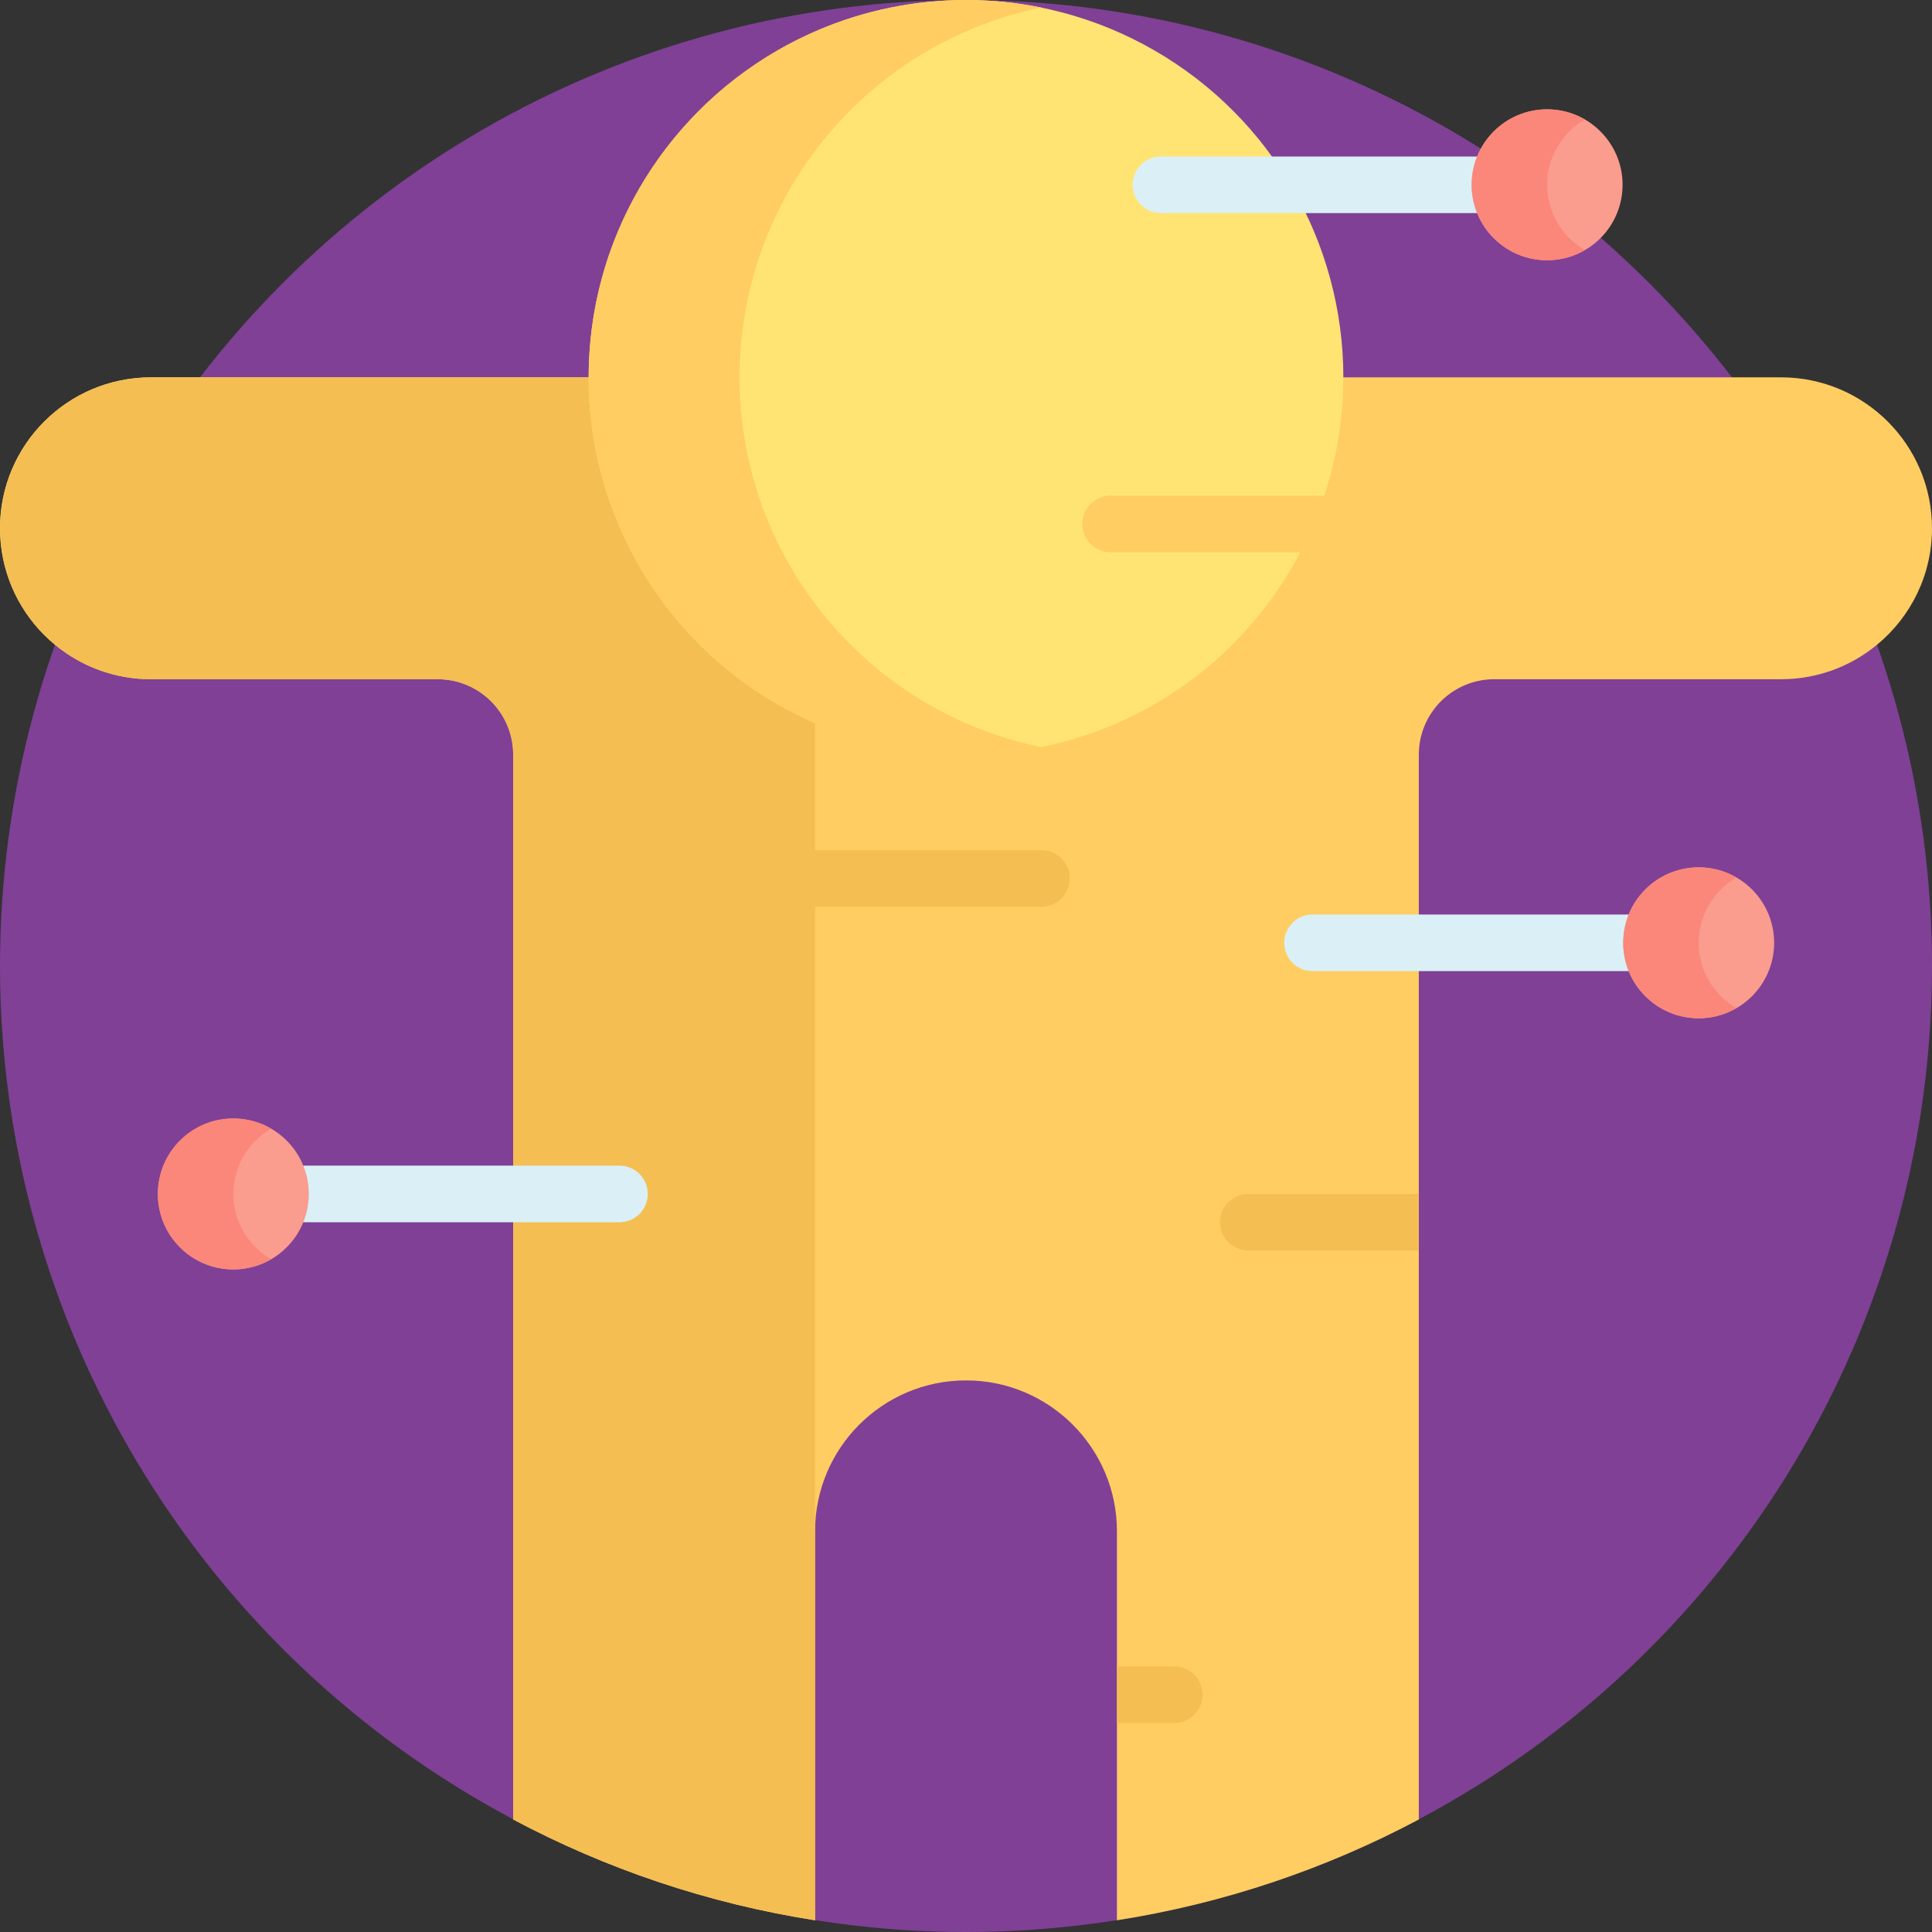
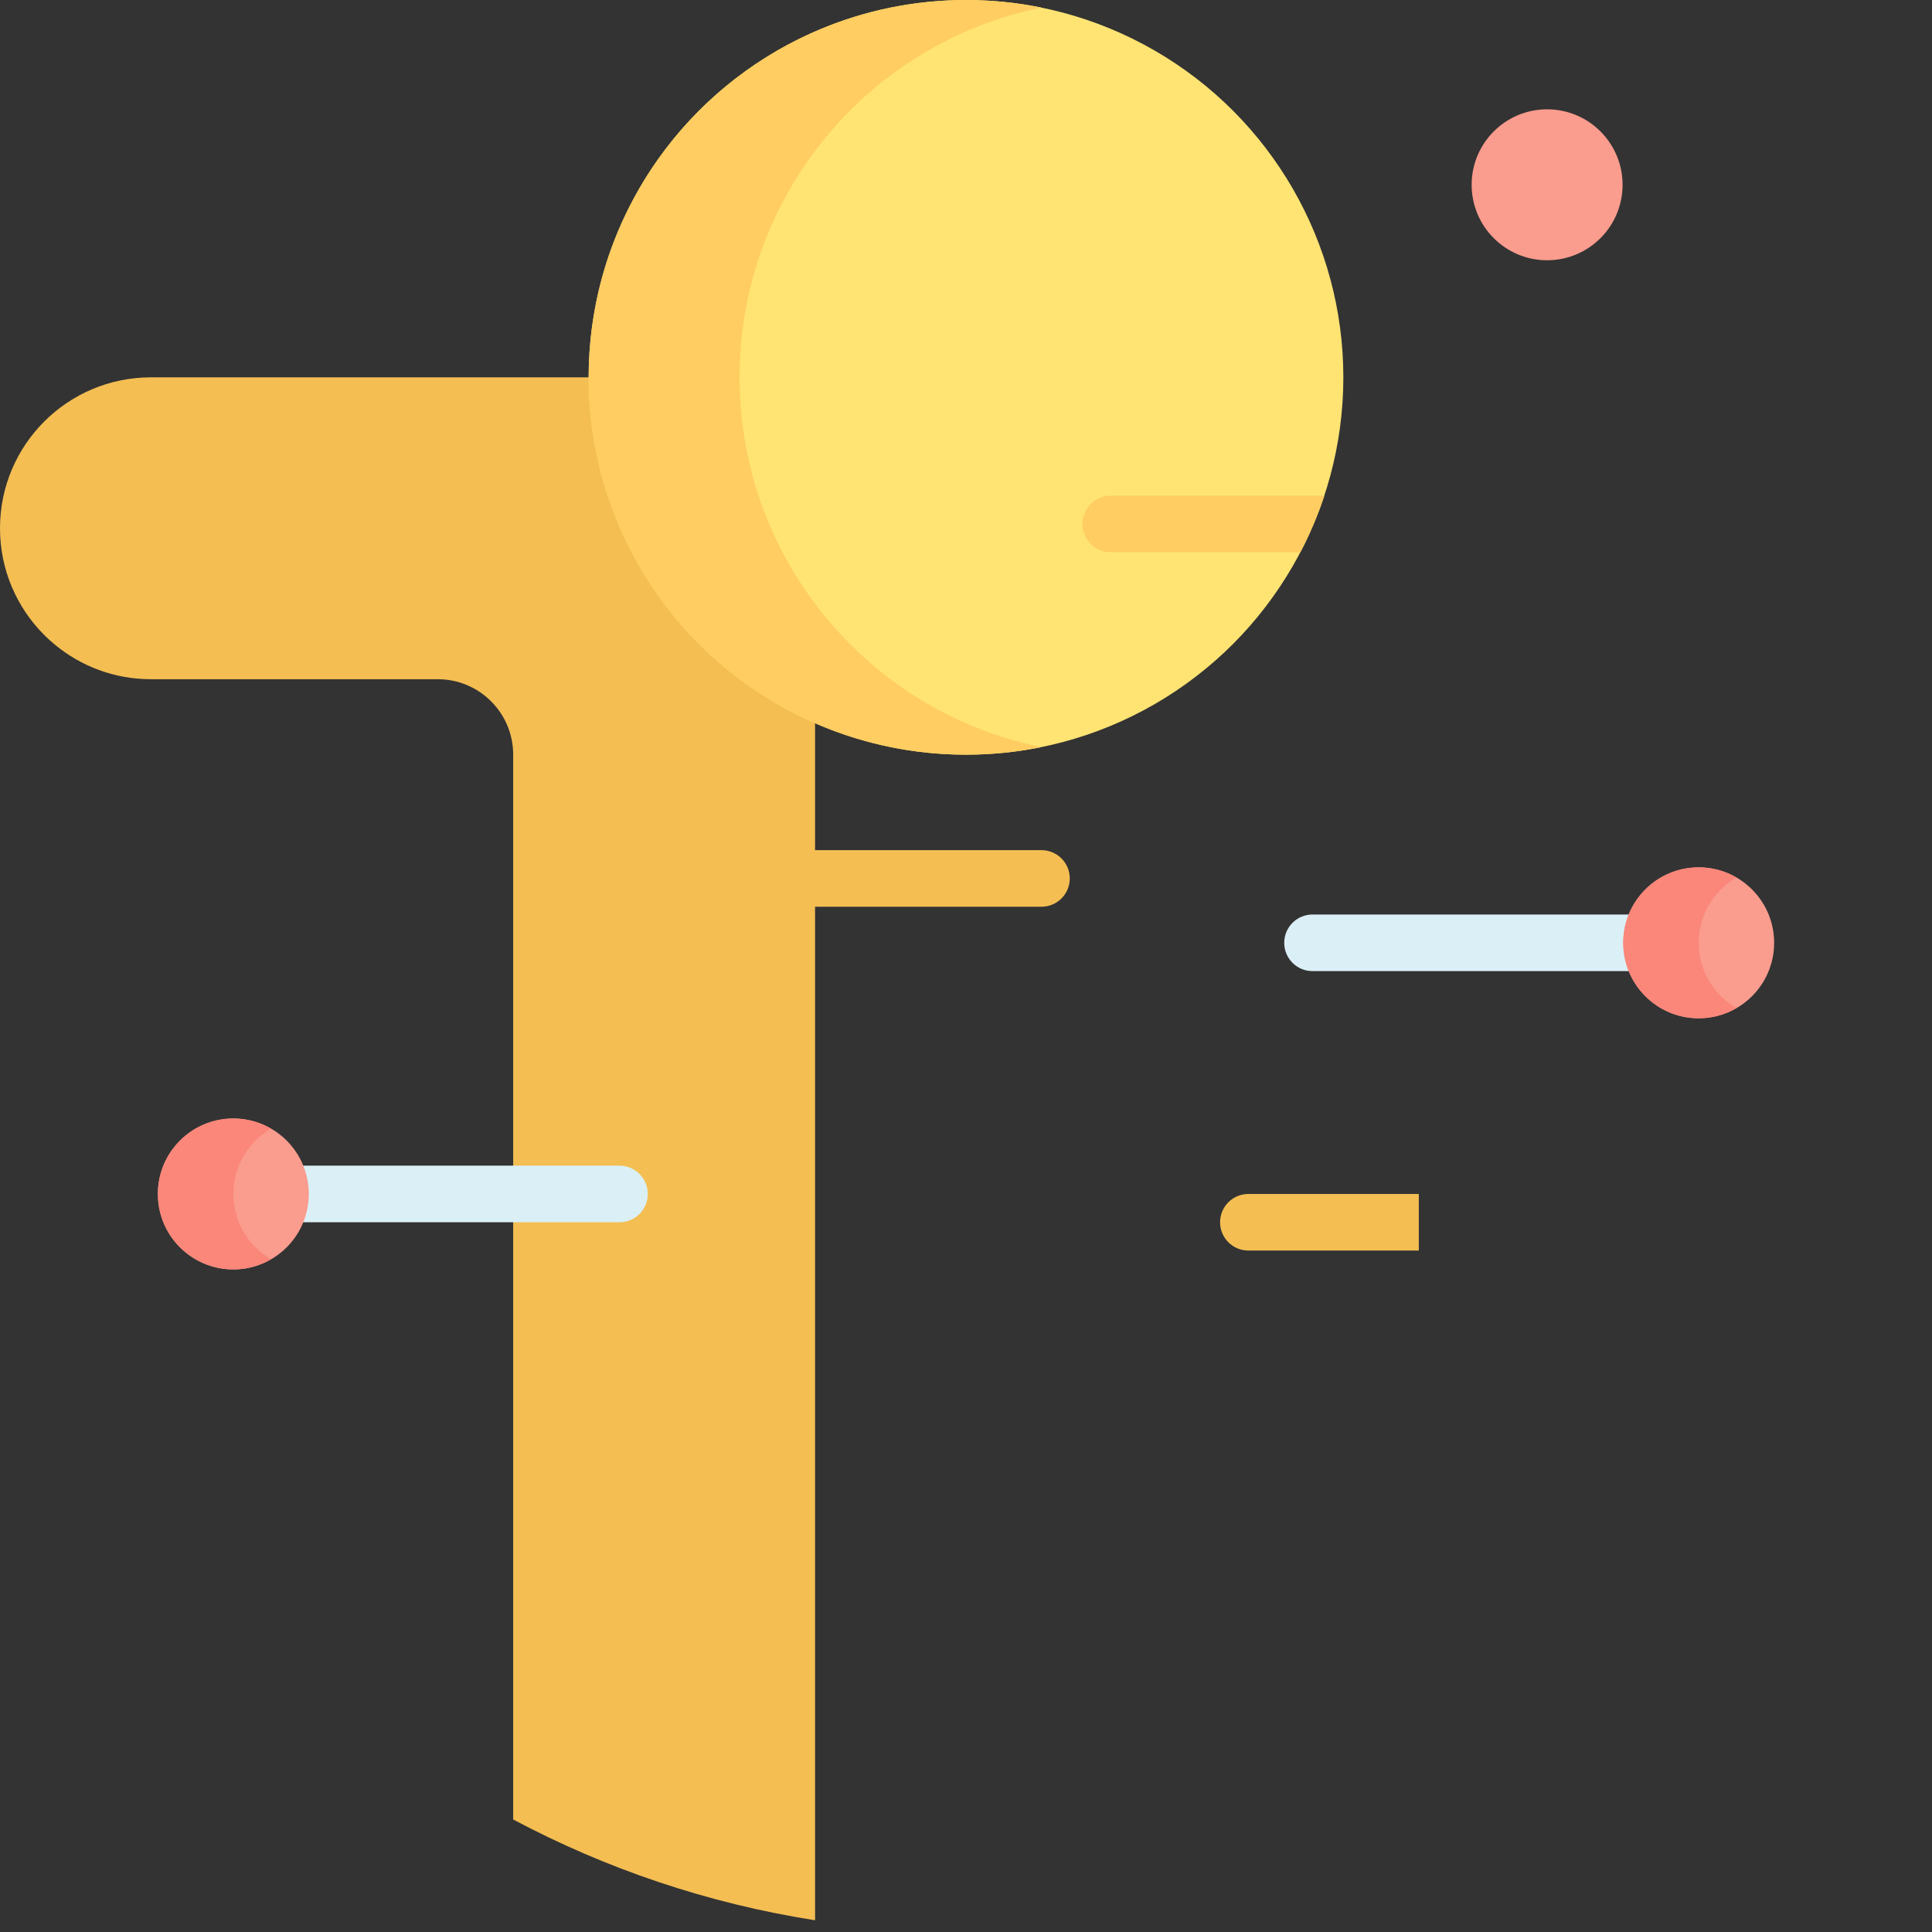
<svg xmlns="http://www.w3.org/2000/svg" id="Capa_1" enable-background="new 0 0 512 512" height="512" viewBox="0 0 512 512" width="512">
  <rect x="0" y="0" width="512" height="512" fill="#333333" stroke="none" />
-   <circle cx="256" cy="256" fill="#804096" r="256" />
-   <path d="m512 140c0 12.41-5.65 23.49-14.52 30.82-6.92 5.74-15.8 9.18-25.48 9.18h-76c-11.05 0-20 8.95-20 20v282.18c-24.56 13.06-51.5 22.24-80 26.71v-103.07c0-11.04-4.48-21.04-11.72-28.28s-17.24-11.72-28.28-11.72c-22.09 0-40 17.91-40 40v103.07c-28.5-4.47-55.44-13.65-80-26.71v-282.18c0-11.05-8.95-20-20-20h-76c-9.68 0-18.56-3.44-25.48-9.18-.97-.8-1.91-1.65-2.8-2.54-7.24-7.24-11.72-17.24-11.72-28.28 0-22.09 17.91-40 40-40h432c11.04 0 21.04 4.48 28.28 11.72s11.72 17.24 11.72 28.28z" fill="#ffcd61" />
  <path d="m216 100v408.89c-28.5-4.47-55.44-13.65-80-26.71v-282.18c0-11.05-8.95-20-20-20h-76c-9.68 0-18.56-3.44-25.48-9.18-.97-.8-1.91-1.65-2.8-2.54-7.24-7.24-11.72-17.24-11.72-28.28 0-22.09 17.91-40 40-40z" fill="#f4be53" />
  <circle cx="256" cy="100" fill="#ffe473" r="100" />
  <path d="m196 100c0-48.379 34.355-88.732 80-97.998-6.462-1.312-13.15-2.002-20-2.002-55.229 0-100 44.771-100 100 0 55.228 44.771 100 100 100 6.85 0 13.538-.69 20-2.002-45.645-9.266-80-49.619-80-97.998z" fill="#ffcd61" />
-   <path d="m410 56.473h-102.333c-4.143 0-7.5-3.357-7.5-7.5s3.357-7.5 7.5-7.5h102.333c4.143 0 7.5 3.357 7.5 7.5s-3.357 7.5-7.5 7.5z" fill="#daf0f6" />
  <circle cx="410" cy="48.973" fill="#fa9c8e" r="20" />
-   <path d="m410 48.973c0-7.398 4.028-13.843 10-17.303-2.944-1.706-6.353-2.697-10-2.697-11.046 0-20 8.954-20 20s8.954 20 20 20c3.647 0 7.056-.992 10-2.697-5.972-3.461-10-9.905-10-17.303z" fill="#fa877a" />
  <path d="m450.167 257.356h-102.334c-4.143 0-7.5-3.357-7.5-7.5s3.357-7.5 7.5-7.5h102.334c4.143 0 7.5 3.357 7.5 7.5s-3.357 7.5-7.5 7.5z" fill="#daf0f6" />
  <circle cx="450.167" cy="249.856" fill="#fa9c8e" r="20" />
  <path d="m450.167 249.856c0-7.398 4.028-13.843 10-17.303-2.944-1.706-6.353-2.697-10-2.697-11.046 0-20 8.954-20 20s8.954 20 20 20c3.647 0 7.056-.992 10-2.697-5.973-3.46-10-9.904-10-17.303z" fill="#fa877a" />
  <path d="m164.167 323.91h-102.334c-4.143 0-7.5-3.357-7.5-7.5s3.357-7.5 7.5-7.5h102.334c4.143 0 7.5 3.357 7.5 7.5s-3.357 7.5-7.5 7.5z" fill="#daf0f6" />
  <circle cx="61.833" cy="316.411" fill="#fa9c8e" r="20" />
  <path d="m61.833 316.411c0-7.398 4.028-13.843 10-17.303-2.944-1.706-6.353-2.697-10-2.697-11.046 0-20 8.954-20 20s8.954 20 20 20c3.647 0 7.056-.992 10-2.697-5.972-3.46-10-9.905-10-17.303z" fill="#fa877a" />
  <g fill="#f4be53">
    <path d="m276 240.298h-120c-4.142 0-7.5-3.358-7.5-7.5 0-4.142 3.358-7.5 7.5-7.5h120c4.142 0 7.5 3.358 7.5 7.5 0 4.142-3.358 7.5-7.5 7.5z" />
    <path d="m376 331.411h-45.167c-4.142 0-7.5-3.358-7.5-7.5 0-4.142 3.358-7.5 7.5-7.5h45.167z" />
-     <path d="m296 441.621h15.167c4.142 0 7.5 3.358 7.5 7.5 0 4.142-3.358 7.5-7.5 7.5h-15.167z" />
  </g>
  <path d="m350.977 131.362h-56.643c-4.142 0-7.5 3.358-7.5 7.5s3.358 7.5 7.5 7.5h50.285c2.508-4.785 4.641-9.798 6.358-15z" fill="#ffcd61" />
</svg>